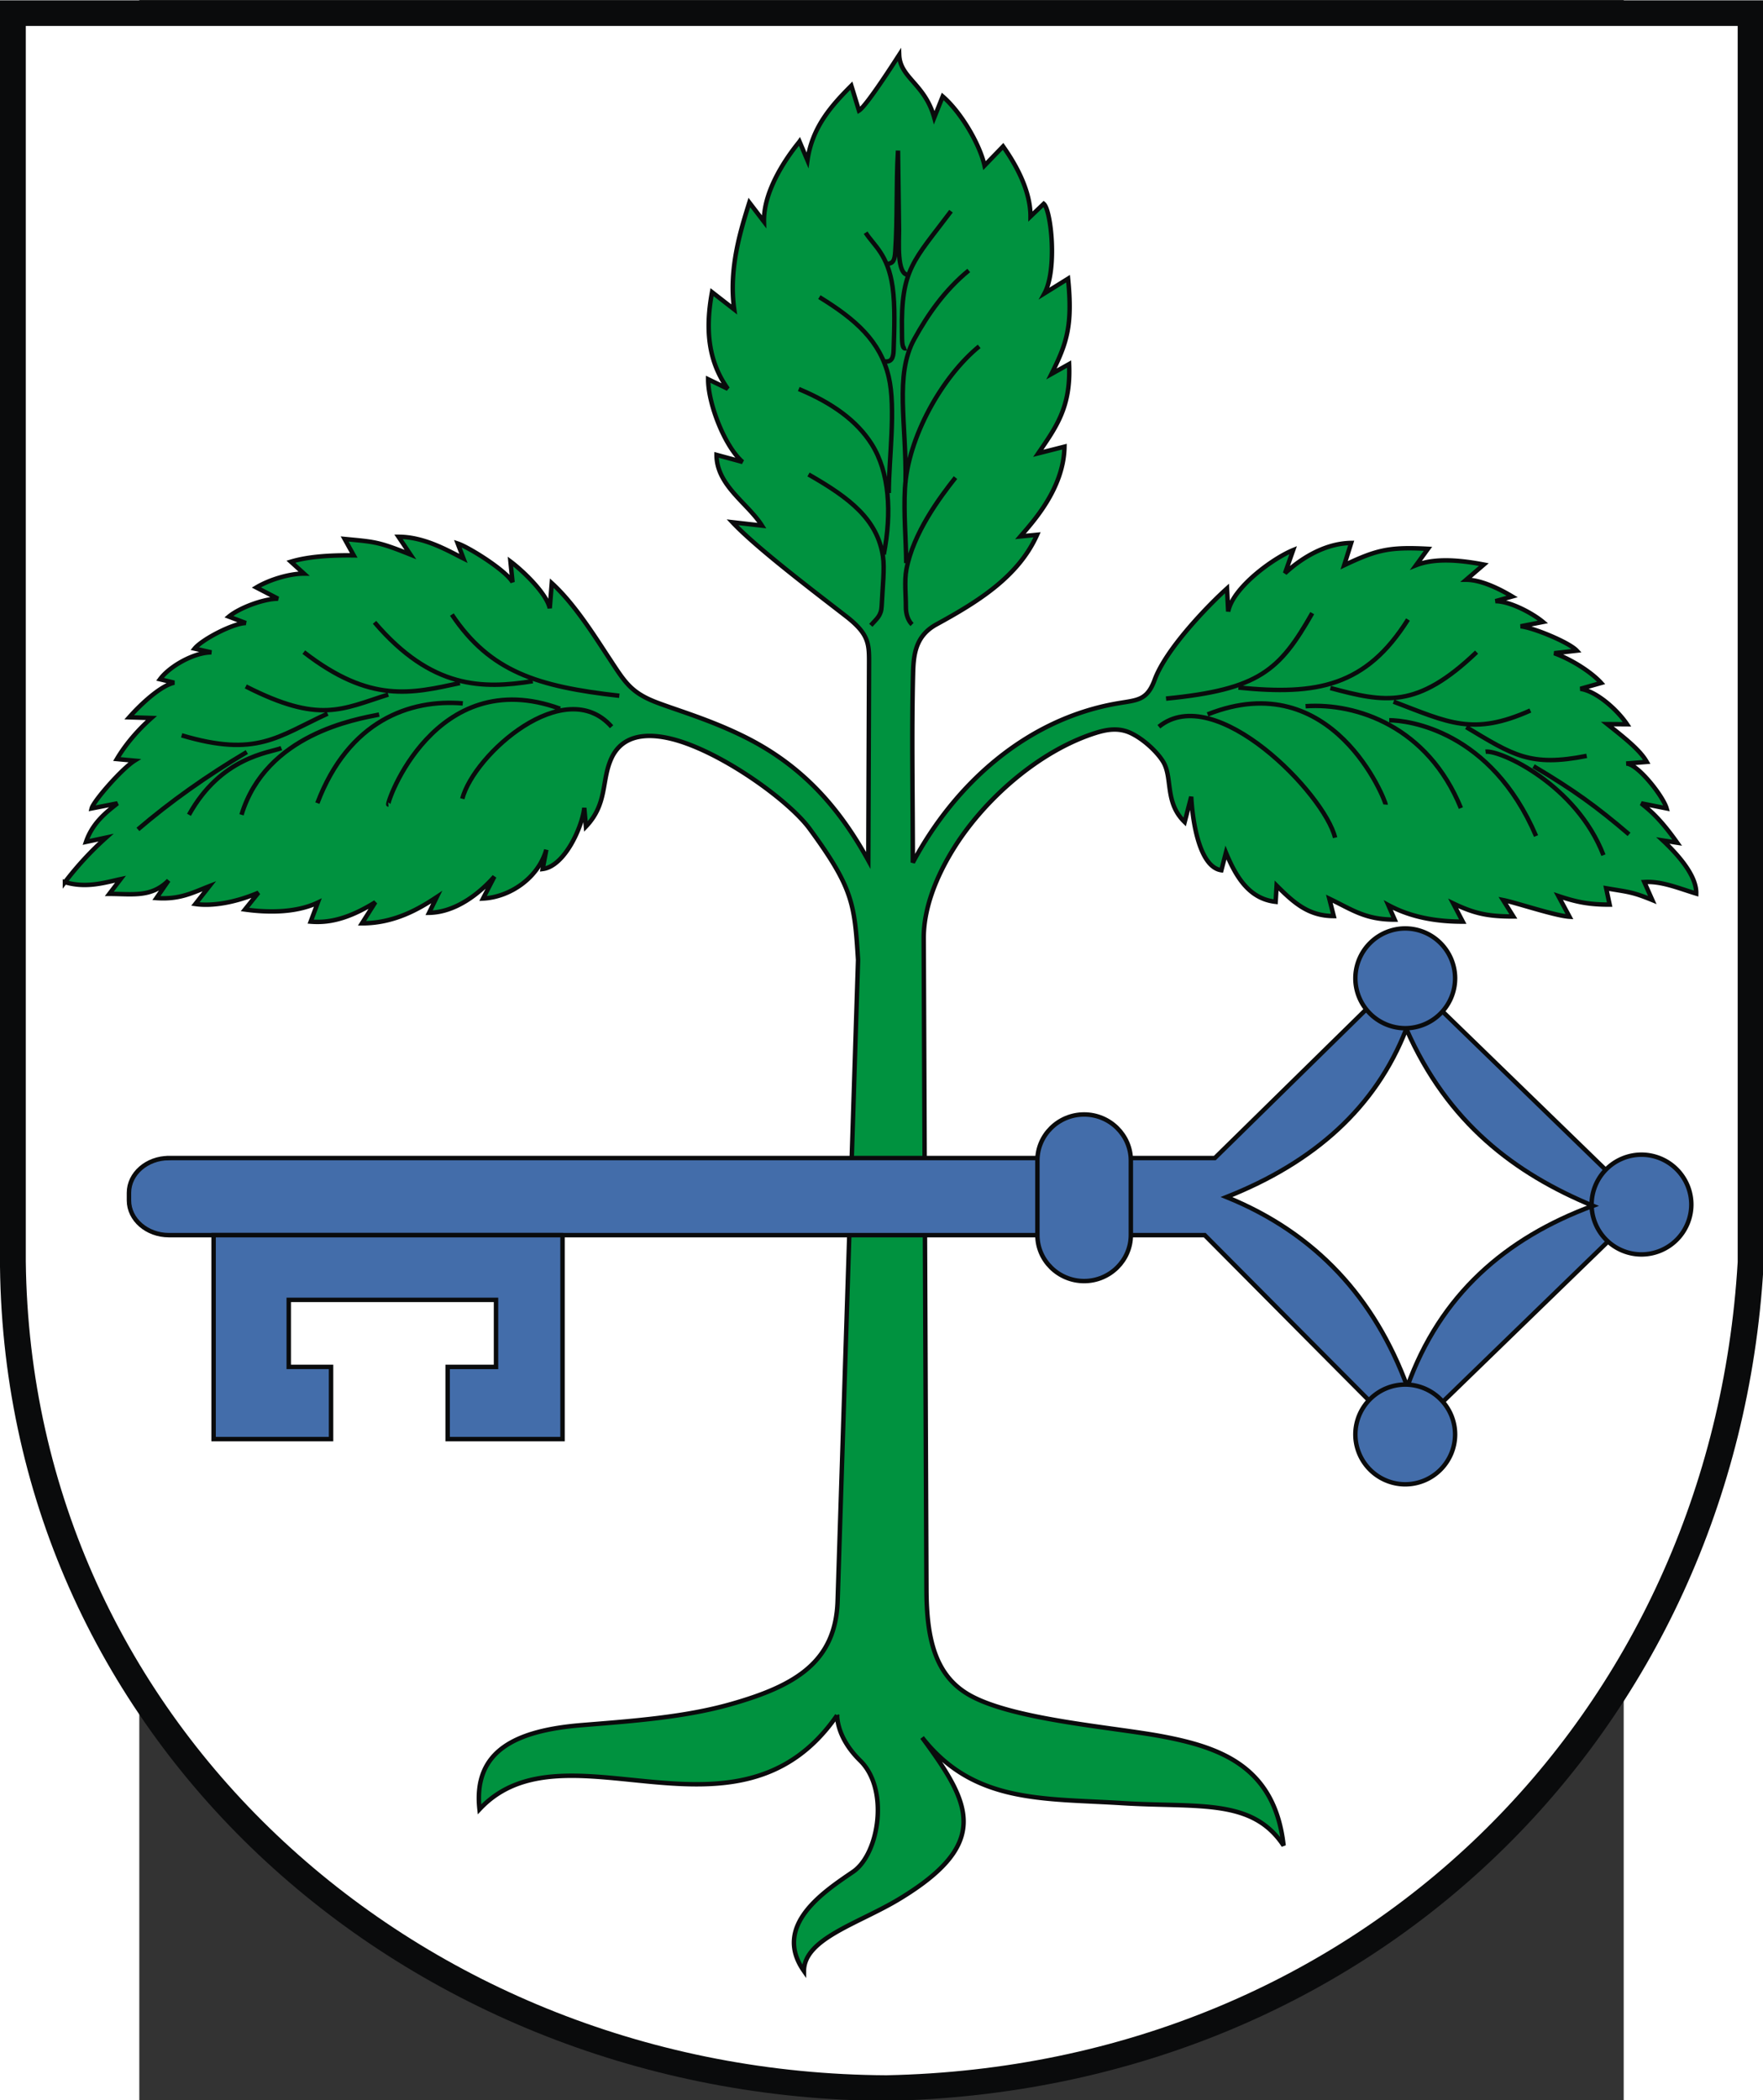
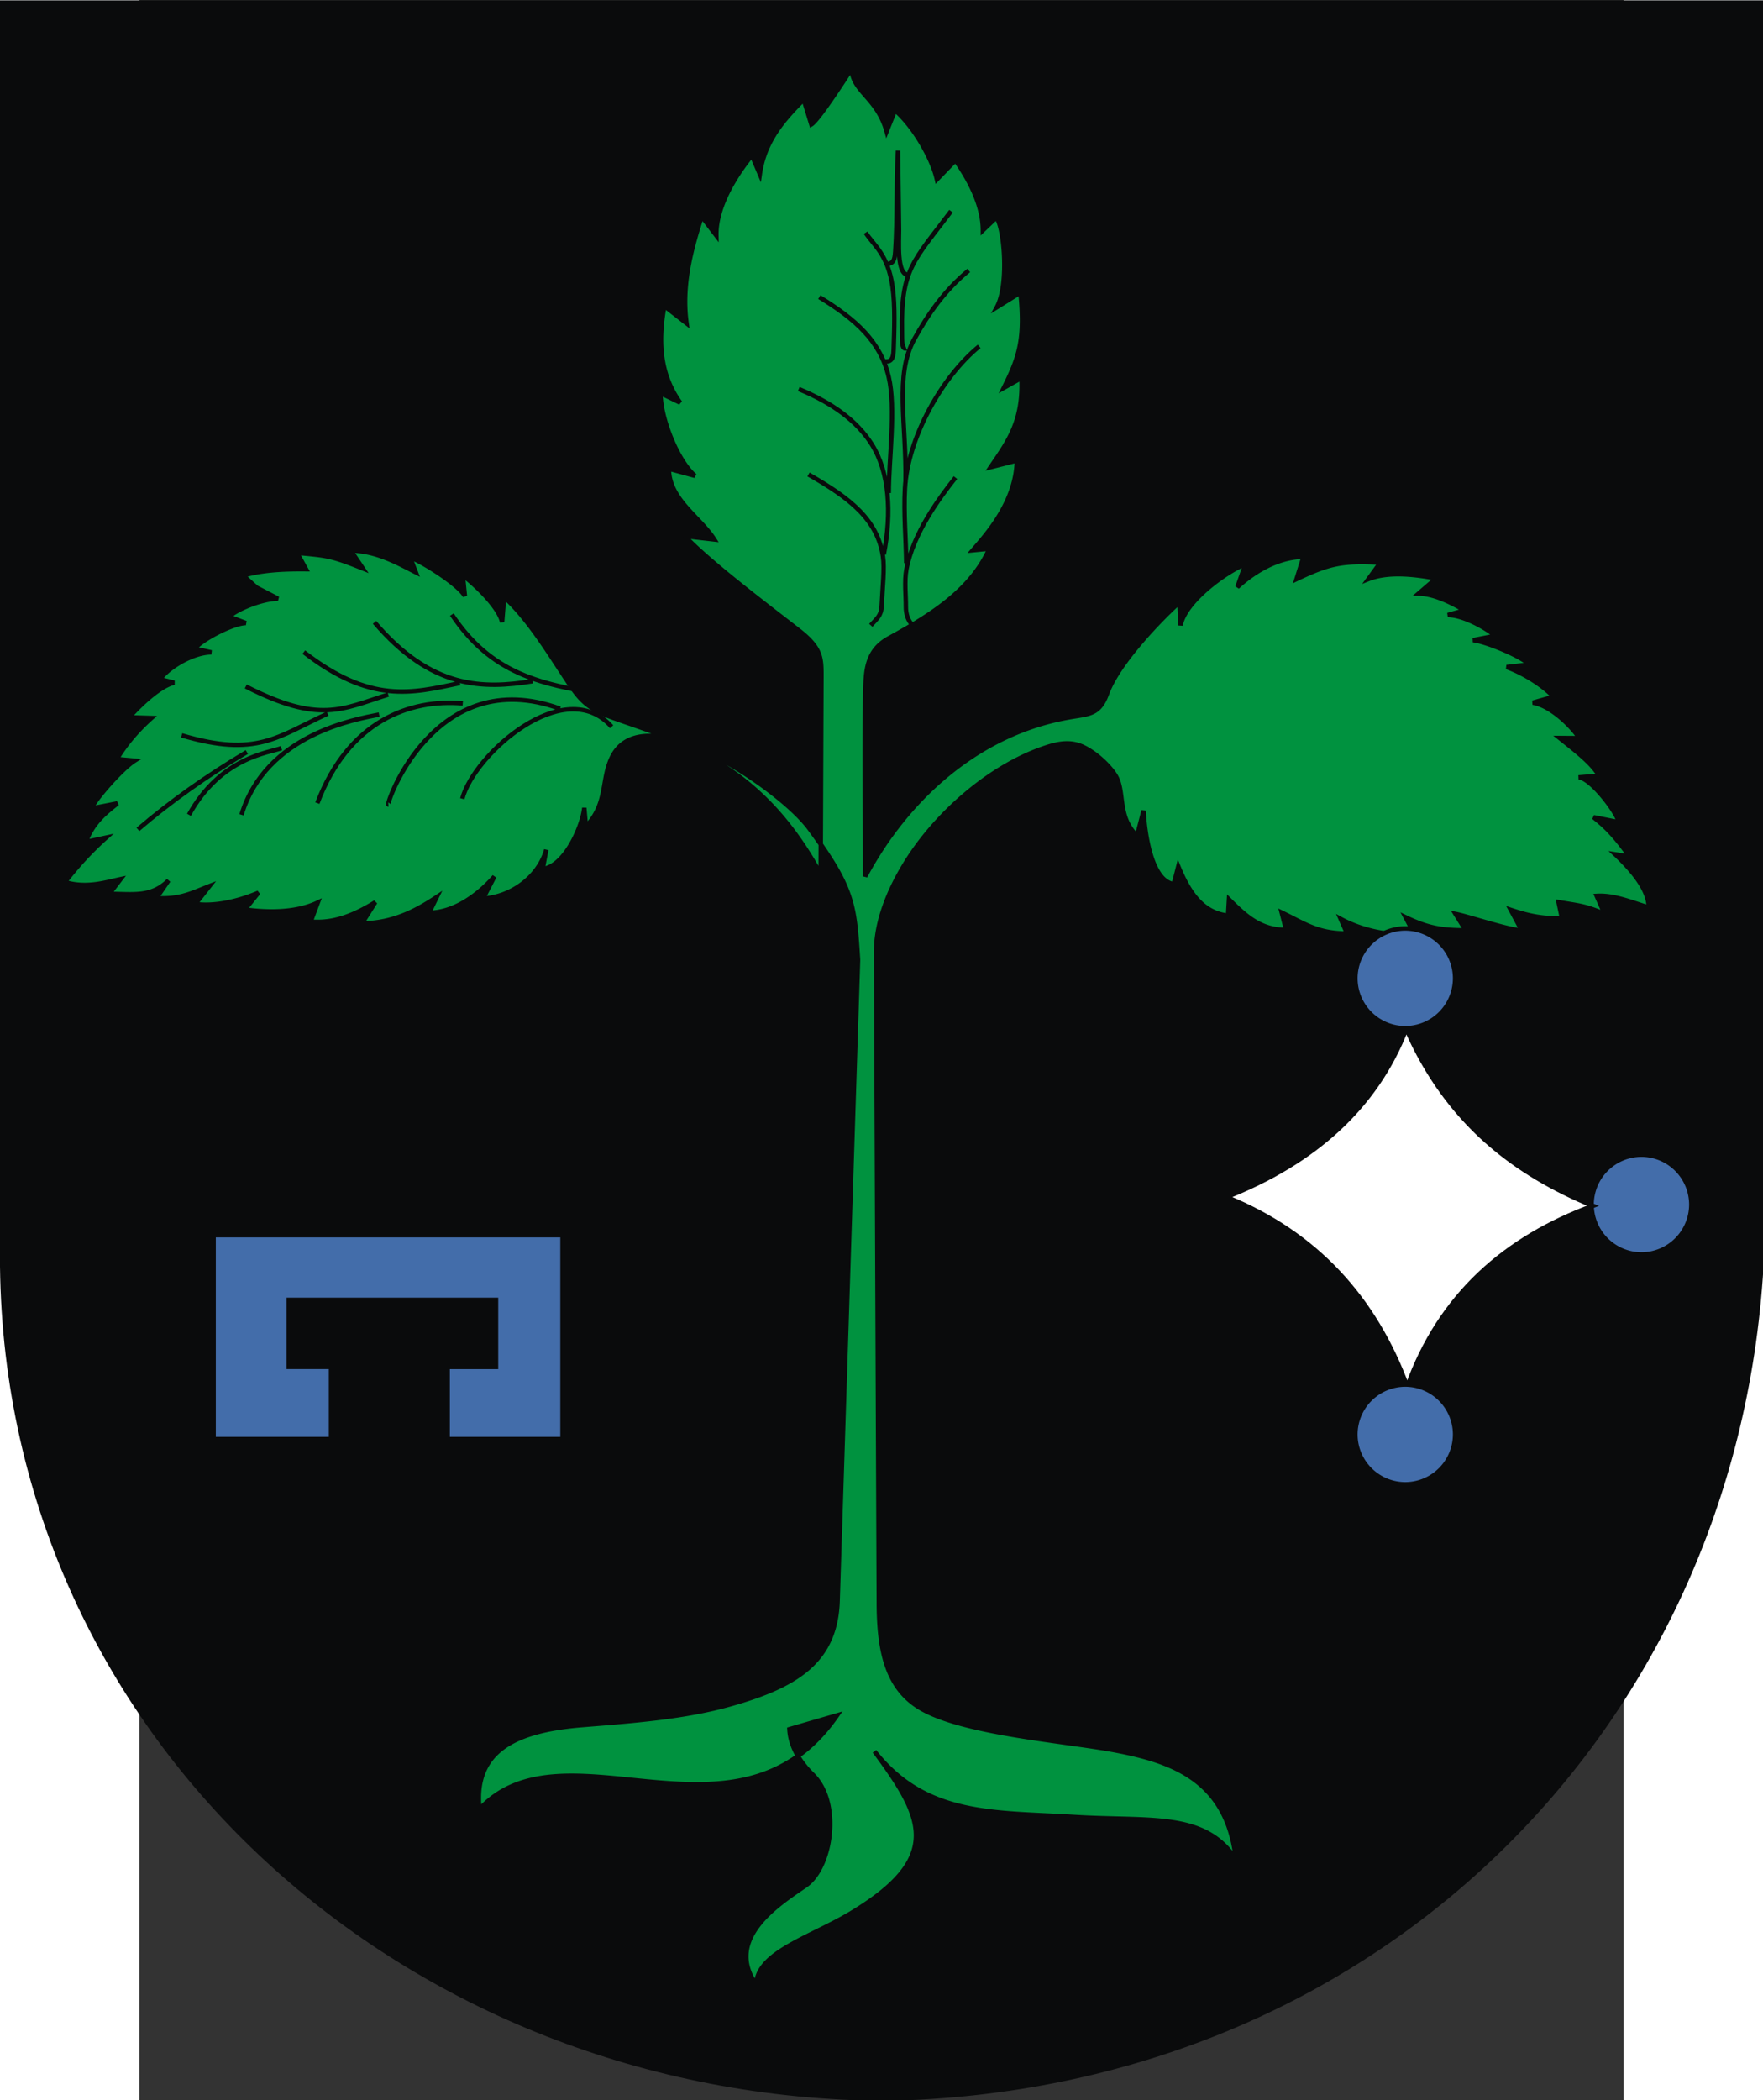
<svg xmlns="http://www.w3.org/2000/svg" xml:space="preserve" width="744.094" height="886.06" style="shape-rendering:geometricPrecision;text-rendering:geometricPrecision;image-rendering:optimizeQuality;fill-rule:evenodd;clip-rule:evenodd" viewBox="0 0 210 297" id="svg2" version="1.0">
  <rect x="0" y="0" width="210" height="297" fill="#333333" stroke="none" />
  <defs id="defs4">
    <style type="text/css" id="style6">.str0{stroke:#0a0b0c;stroke-width:.529}.fil3{fill:none}.fil1{fill:#fff}.fil4{fill:#436daa}</style>
  </defs>
  <g id="Warstwa_x0020_1" transform="matrix(1.188 0 0 1.188 -19.707 -27.83)">
    <g id="_74654120">
      <path id="_74778496" d="M0 23.467h210v150.83c-3.283 55.274-46.317 98.078-104.429 99.236C48.571 273.245.663 230.917 0 174.214V23.467z" style="fill:#0a0b0c" />
-       <path id="_74778424" class="fil1" d="M3.07 26.517h203.86v147.15c-3.187 53.927-44.963 95.687-101.375 96.816-55.334-.28-101.84-41.576-102.484-96.896V26.516z" style="fill:#fff" />
-       <path id="_74778352" class="str0" d="M99.68 227.637c-11.875 17.154-32.413.265-42.58 11.185-.767-6.99 4.34-9.393 12.234-10.027 6.104-.49 12.231-.94 17.716-2.497 7.673-2.178 12.465-5.019 12.697-12.286l2.433-76.306c-.416-6.636-.573-8.536-5.768-15.617-2.324-3.167-9.393-8.34-15-10.272-2.941-1.013-6.978-1.591-8.587 1.853-1.242 2.658-.431 5.406-3.051 8.157l-.195-2.23c-.226 2.19-2.296 6.94-4.957 7.284l.433-2.294c-.977 3.401-4.37 5.65-7.533 5.808l1.35-2.614c-1.738 1.98-4.589 4.262-7.777 4.312l.916-1.871c-2.027 1.34-4.978 3.124-8.905 3.124l1.589-2.511c-3.468 2.159-5.806 2.463-7.697 2.31l.847-2.267c-2.82 1.34-6.418 1.137-8.678.825l1.61-2.002c-2.634 1.132-5.444 1.649-7.511 1.345l1.665-2.12c-2.05.797-3.538 1.61-6.303 1.415l1.438-2.094c-2.06 2.062-4.269 1.595-7.051 1.595l1.34-1.752c-1.79.38-4.045 1.125-6.623.353a38.164 38.164 0 0 1 4.898-5.3l-2.386.51c.799-2.37 2.594-3.66 3.742-4.588l-3.07.602c.206-.855 3.564-4.704 5.11-5.684l-2.11-.195c1.095-1.836 2.5-3.44 4.116-4.887l-2.647-.081c1.473-1.663 3.771-3.766 5.359-4.122l-1.692-.407c1.133-1.546 4.062-3.2 6.123-3.2l-2.001-.45c.927-1.134 4.664-3.043 6.107-3.043l-2.029-.764c1.237-1.03 4.106-2.132 5.858-2.132l-2.581-1.34c1.545-.927 3.92-1.649 5.672-1.649l-1.562-1.415c2.056-.618 4.649-.787 7.485-.754l-1.08-1.953c3.574.346 3.969.302 7.833 1.855l-1.421-2.115c3.091 0 5.879 1.649 7.733 2.576l-.677-1.773c1.324.435 5.734 3.196 6.524 4.599l-.249-2.462c1.465 1.095 4.29 3.775 4.68 5.564l.24-2.988c2.704 2.457 5.101 6.311 6.777 8.85 1.87 2.832 2.56 4.132 5.63 5.322 2.428.94 6.419 2.07 10.565 4.131 6.681 3.323 11.133 8.194 14.72 14.708l.09-23.255c.01-2.484.072-3.634-2.773-5.837-3.953-3.06-10.666-8.149-13.495-11.167l3.515.401c-1.684-2.667-5.408-4.773-5.408-8.422l3.1.842c-2.105-1.825-4.1-6.897-4.1-9.844l2.343 1.135c-2.19-3.077-2.764-6.727-1.88-11.505l2.643 2.057c-.688-4.879.796-9.511 1.8-12.726l1.746 2.283c-.099-4.509 4.067-9.31 4.23-9.545l.945 2.228c.562-3.93 2.838-6.489 5.225-8.875l.909 2.96c.922-.568 4.505-6.195 4.791-6.635.105 2.759 3.044 3.425 4.174 7.471l1.007-2.52c2.188 1.883 4.42 5.706 4.98 8.233l2.21-2.283c1.685 2.386 3.265 5.396 3.265 8.344l1.576-1.508c.888.739 1.627 7.83.091 10.656l2.808-1.745c.561 5.615-.153 7.696-1.978 11.346l2.1-1.178c.235 5.148-1.571 7.535-3.675 10.625l3.125-.793c-.085 4.971-3.733 8.928-5.249 10.686l1.985-.195c-2.229 5-7.086 7.99-11.98 10.667-2.513 1.374-2.733 3.611-2.789 5.87-.179 7.177-.027 14.713-.027 22.482 5.03-9.397 13.544-17.058 24.31-18.937 2.403-.42 3.568-.31 4.488-2.818 1.358-3.698 6.392-8.873 8.617-10.875l.142 2.745c.526-2.811 5.263-6.301 7.735-7.312l-.97 2.75c.93-.857 4.022-3.542 7.88-3.601l-.835 2.652c3.877-1.837 5.36-2.197 9.978-1.953l-1.42 1.953c2.148-.844 5.01-.665 8.07-.076l-2.1 1.806c1.753 0 3.933 1.063 5.478 1.99l-1.995.56c1.752 0 4.425 1.442 5.662 2.473l-2.662.52c1.442.13 5.764 1.894 6.692 2.897l-2.684.304c2.243.82 4.536 2.369 5.586 3.541l-2.472.7c1.93.292 4.387 2.489 5.553 4.22l-2.354-.017c2.088 1.662 3.915 3.096 4.702 4.497l-2.451.195c1.35 0 4.415 3.9 4.816 5.342l-3.021-.602c.818.685 2.097 1.588 4.28 4.686l-1.704-.266c2.283 2.14 4.03 4.444 3.97 6.324-2.06-.62-4.122-1.508-6.183-1.377l.95 2.142c-2.425-.993-2.875-.952-5.49-1.4l.413 1.947c-2.473 0-3.943-.303-6.107-1.025l1.323 2.463c-1.763-.114-6.367-1.68-7.902-1.98l1.22 1.953c-2.987 0-4.589-.32-7.165-1.556l1.14 2.17c-3.195 0-6.189-.527-8.868-1.97l.76 1.73c-3.504 0-5.002-1.15-7.784-2.489l.526 2.066c-2.988 0-4.74-1.568-6.802-3.629l-.113 1.931c-3.059-.341-4.66-2.792-5.923-5.857l-.542 2.1c-2.79-.402-3.482-6.523-3.591-8.749l-.78 3.01c-2.318-2.248-1.478-5.031-2.433-6.943-.514-1.032-2.172-2.75-3.887-3.6-1.47-.729-2.902-.508-4.376-.034-6.63 2.133-13.038 7.764-16.679 13.519-2.28 3.603-3.716 7.433-3.701 10.915l.326 77.504c.025 5.877 1.021 10.334 5.268 12.653 5.279 2.884 16.973 3.737 22.835 4.842 7.04 1.328 13.389 3.666 14.427 12.994-3.745-5.682-10.153-4.488-19.272-5.055-9.42-.586-17.64.03-23.775-7.811 5.793 7.847 8.3 12.58-2.75 19.247-4.823 2.91-11.32 4.696-11.32 8.557-3.835-5.465 2.523-9.54 5.858-11.826 3.084-2.114 4.315-9.822.839-13.223-1.497-1.465-2.655-3.346-2.756-5.391z" style="fill:#00923f;stroke:#0a0b0c;stroke-width:.529" />
+       <path id="_74778352" class="str0" d="M99.68 227.637c-11.875 17.154-32.413.265-42.58 11.185-.767-6.99 4.34-9.393 12.234-10.027 6.104-.49 12.231-.94 17.716-2.497 7.673-2.178 12.465-5.019 12.697-12.286l2.433-76.306c-.416-6.636-.573-8.536-5.768-15.617-2.324-3.167-9.393-8.34-15-10.272-2.941-1.013-6.978-1.591-8.587 1.853-1.242 2.658-.431 5.406-3.051 8.157l-.195-2.23c-.226 2.19-2.296 6.94-4.957 7.284l.433-2.294c-.977 3.401-4.37 5.65-7.533 5.808l1.35-2.614c-1.738 1.98-4.589 4.262-7.777 4.312l.916-1.871c-2.027 1.34-4.978 3.124-8.905 3.124l1.589-2.511c-3.468 2.159-5.806 2.463-7.697 2.31l.847-2.267c-2.82 1.34-6.418 1.137-8.678.825l1.61-2.002c-2.634 1.132-5.444 1.649-7.511 1.345l1.665-2.12c-2.05.797-3.538 1.61-6.303 1.415l1.438-2.094c-2.06 2.062-4.269 1.595-7.051 1.595l1.34-1.752c-1.79.38-4.045 1.125-6.623.353a38.164 38.164 0 0 1 4.898-5.3l-2.386.51c.799-2.37 2.594-3.66 3.742-4.588l-3.07.602c.206-.855 3.564-4.704 5.11-5.684l-2.11-.195c1.095-1.836 2.5-3.44 4.116-4.887l-2.647-.081c1.473-1.663 3.771-3.766 5.359-4.122l-1.692-.407c1.133-1.546 4.062-3.2 6.123-3.2l-2.001-.45c.927-1.134 4.664-3.043 6.107-3.043l-2.029-.764c1.237-1.03 4.106-2.132 5.858-2.132l-2.581-1.34l-1.562-1.415c2.056-.618 4.649-.787 7.485-.754l-1.08-1.953c3.574.346 3.969.302 7.833 1.855l-1.421-2.115c3.091 0 5.879 1.649 7.733 2.576l-.677-1.773c1.324.435 5.734 3.196 6.524 4.599l-.249-2.462c1.465 1.095 4.29 3.775 4.68 5.564l.24-2.988c2.704 2.457 5.101 6.311 6.777 8.85 1.87 2.832 2.56 4.132 5.63 5.322 2.428.94 6.419 2.07 10.565 4.131 6.681 3.323 11.133 8.194 14.72 14.708l.09-23.255c.01-2.484.072-3.634-2.773-5.837-3.953-3.06-10.666-8.149-13.495-11.167l3.515.401c-1.684-2.667-5.408-4.773-5.408-8.422l3.1.842c-2.105-1.825-4.1-6.897-4.1-9.844l2.343 1.135c-2.19-3.077-2.764-6.727-1.88-11.505l2.643 2.057c-.688-4.879.796-9.511 1.8-12.726l1.746 2.283c-.099-4.509 4.067-9.31 4.23-9.545l.945 2.228c.562-3.93 2.838-6.489 5.225-8.875l.909 2.96c.922-.568 4.505-6.195 4.791-6.635.105 2.759 3.044 3.425 4.174 7.471l1.007-2.52c2.188 1.883 4.42 5.706 4.98 8.233l2.21-2.283c1.685 2.386 3.265 5.396 3.265 8.344l1.576-1.508c.888.739 1.627 7.83.091 10.656l2.808-1.745c.561 5.615-.153 7.696-1.978 11.346l2.1-1.178c.235 5.148-1.571 7.535-3.675 10.625l3.125-.793c-.085 4.971-3.733 8.928-5.249 10.686l1.985-.195c-2.229 5-7.086 7.99-11.98 10.667-2.513 1.374-2.733 3.611-2.789 5.87-.179 7.177-.027 14.713-.027 22.482 5.03-9.397 13.544-17.058 24.31-18.937 2.403-.42 3.568-.31 4.488-2.818 1.358-3.698 6.392-8.873 8.617-10.875l.142 2.745c.526-2.811 5.263-6.301 7.735-7.312l-.97 2.75c.93-.857 4.022-3.542 7.88-3.601l-.835 2.652c3.877-1.837 5.36-2.197 9.978-1.953l-1.42 1.953c2.148-.844 5.01-.665 8.07-.076l-2.1 1.806c1.753 0 3.933 1.063 5.478 1.99l-1.995.56c1.752 0 4.425 1.442 5.662 2.473l-2.662.52c1.442.13 5.764 1.894 6.692 2.897l-2.684.304c2.243.82 4.536 2.369 5.586 3.541l-2.472.7c1.93.292 4.387 2.489 5.553 4.22l-2.354-.017c2.088 1.662 3.915 3.096 4.702 4.497l-2.451.195c1.35 0 4.415 3.9 4.816 5.342l-3.021-.602c.818.685 2.097 1.588 4.28 4.686l-1.704-.266c2.283 2.14 4.03 4.444 3.97 6.324-2.06-.62-4.122-1.508-6.183-1.377l.95 2.142c-2.425-.993-2.875-.952-5.49-1.4l.413 1.947c-2.473 0-3.943-.303-6.107-1.025l1.323 2.463c-1.763-.114-6.367-1.68-7.902-1.98l1.22 1.953c-2.987 0-4.589-.32-7.165-1.556l1.14 2.17c-3.195 0-6.189-.527-8.868-1.97l.76 1.73c-3.504 0-5.002-1.15-7.784-2.489l.526 2.066c-2.988 0-4.74-1.568-6.802-3.629l-.113 1.931c-3.059-.341-4.66-2.792-5.923-5.857l-.542 2.1c-2.79-.402-3.482-6.523-3.591-8.749l-.78 3.01c-2.318-2.248-1.478-5.031-2.433-6.943-.514-1.032-2.172-2.75-3.887-3.6-1.47-.729-2.902-.508-4.376-.034-6.63 2.133-13.038 7.764-16.679 13.519-2.28 3.603-3.716 7.433-3.701 10.915l.326 77.504c.025 5.877 1.021 10.334 5.268 12.653 5.279 2.884 16.973 3.737 22.835 4.842 7.04 1.328 13.389 3.666 14.427 12.994-3.745-5.682-10.153-4.488-19.272-5.055-9.42-.586-17.64.03-23.775-7.811 5.793 7.847 8.3 12.58-2.75 19.247-4.823 2.91-11.32 4.696-11.32 8.557-3.835-5.465 2.523-9.54 5.858-11.826 3.084-2.114 4.315-9.822.839-13.223-1.497-1.465-2.655-3.346-2.756-5.391z" style="fill:#00923f;stroke:#0a0b0c;stroke-width:.529" />
      <path id="_74778280" class="fil3 str0" d="M73.75 106.256c-9.724-1.091-15.38-2.848-19.94-9.667m9.631 7.93c-5.948.952-12.05.947-18.84-7.004m10.166 7.228c-5.79 1.243-10.628 2.475-18.59-3.682m10.056 5.053c-5.539 1.748-8.168 3.503-16.963-.968m9.742 3.237c-5.974 2.754-8.457 5.244-17.38 2.584m51.2-1.024c-5.562-6.322-16.376 3.256-17.78 8.571M66.693 107.8c-14.915-5.45-20.78 11.437-20.444 11.41m8.861-12.047c-6.301-.534-13.593 2.064-17.316 11.873m7.355-10.541c-2.711.546-13.455 2.3-16.39 11.93m4.749-7.934c-1.456.558-7.18 1.04-11.004 7.934m6.892-7.47c-4.788 2.837-9.112 5.907-12.973 9.208" style="fill:none;stroke:#0a0b0c;stroke-width:.529" />
-       <path id="_74778208" class="fil3 str0" d="M138.856 106.594c11.102-1.091 13.524-3.353 17.411-10.173m-8.788 8.857c9.373.953 15.192-.148 20.188-8.099m-9.238 8.155c6.49 1.744 10.321 2.508 17.41-4.272m-9.887 5.896c6.527 2.483 9.441 4.119 16.288 1.054m-7.635 1.973c5.583 3.346 7.612 4.767 14.347 3.427m-50.948-3.468c6.713-5.459 19.744 8.015 20.983 13.207m-15.181-14.676c14.936-5.955 21.231 10.369 21.202 10.735m-9.535-11.71c6.077-.42 14.549 2.43 18.497 12.126m-8.536-10.456c2.26.004 12.108 1.224 17.486 13.785m-6.013-10.042c1.767-.222 10.809 3.934 14.038 12.318m-8.325-10.59c4.788 2.838 7.51 4.811 11.372 8.113" style="fill:none;stroke:#0a0b0c;stroke-width:.529" />
      <path id="_74778136" class="fil3 str0" d="M96.28 79.91c4.945 2.816 8.198 5.355 8.866 9.754.215 1.415-.049 3.641-.154 5.92-.053 1.147-.568 1.474-1.293 2.287M95.12 69.738c3.993 1.659 6.938 3.787 8.697 6.585 2.093 3.332 2.397 8.094 1.429 13.104m-7.675-30.633c4.333 2.661 7.255 5.231 8.261 9.504.879 3.73.007 9.822.007 13.82m-2.756-30.99c1.002 1.556 2.654 2.582 3.209 6.455.324 2.265.2 5.16.126 7.53-.03.954-.272 1.493-1.18 1.317m.36-11.572c.79-.068.941-.452 1.012-1.486.268-3.904.094-8.057.328-12.014l.123 9.483c.015 1.16-.31 5.302 1.082 5.302m5.108-7.575c-4.454 5.936-5.983 6.862-5.84 14.345.02 1.004-.054 2.18.508 1.978m7.443-9.265c-2.834 2.323-4.832 5.168-6.487 8.17-2.379 4.316-.906 10.088-1.04 17.062m8.771-16.198c-4.379 3.572-8.508 10.798-8.841 16.922-.162 2.982.124 5.992.154 8.884m5.865-10.184c-1.883 2.374-5.034 6.614-5.845 10.931-.263 1.397-.05 3.216-.064 4.41-.012.97.3 1.725.738 2.15" style="fill:none;stroke:#0a0b0c;stroke-width:.529" />
-       <path id="_74778064" class="fil4 str0" d="M20.11 161.291h124.552l22.422-22.011 28.657 27.814-28.32 27.478-23.96-24.104H20.11c-2.614 0-4.752-1.858-4.752-4.13v-.917c0-2.272 2.138-4.13 4.752-4.13z" style="fill:#436daa;stroke:#0a0b0c;stroke-width:.529" />
      <path id="_74777992" class="fil4 str0" d="M167.341 133.956a5.95 5.95 0 0 1 5.938 5.938 5.95 5.95 0 0 1-5.938 5.939 5.95 5.95 0 0 1-5.938-5.939 5.95 5.95 0 0 1 5.938-5.938z" style="fill:#436daa;stroke:#0a0b0c;stroke-width:.529" />
      <path id="_74777920" class="fil4 str0" d="M195.472 160.888a5.95 5.95 0 0 1 5.938 5.938 5.95 5.95 0 0 1-5.938 5.939 5.95 5.95 0 0 1-5.938-5.939 5.95 5.95 0 0 1 5.938-5.938z" style="fill:#436daa;stroke:#0a0b0c;stroke-width:.529" />
-       <path id="_74777848" class="fil4 str0" d="M129.1 156.101c3.06 0 5.564 2.464 5.564 5.475v8.886c0 3.012-2.504 5.475-5.564 5.475s-5.564-2.463-5.564-5.475v-8.886c0-3.011 2.504-5.475 5.564-5.475z" style="fill:#436daa;stroke:#0a0b0c;stroke-width:.529" />
      <path id="_74654264" class="fil1 str0" d="M167.469 145.912c4.941 11.246 12.956 17.225 22.22 21.063-10.406 3.847-18.18 10.579-22.104 21.525-3.887-10.512-10.85-18.227-21.526-22.567 10.426-4.132 17.774-10.642 21.41-20.021z" style="fill:#fff;stroke:#0a0b0c;stroke-width:.529" />
      <path id="_74654192" class="fil4 str0" d="M167.341 188.256a5.95 5.95 0 0 1 5.938 5.938 5.95 5.95 0 0 1-5.938 5.939 5.95 5.95 0 0 1-5.938-5.939 5.95 5.95 0 0 1 5.938-5.938z" style="fill:#436daa;stroke:#0a0b0c;stroke-width:.529" />
      <path id="_74654048" class="fil4 str0" style="fill:#436daa;stroke:#0a0b0c;stroke-width:.529" d="M66.987 170.468v24.282h-13.68v-8.596h5.76v-7.979H34.386v7.979h5.037v8.596H25.436v-24.282h41.55z" />
    </g>
  </g>
</svg>